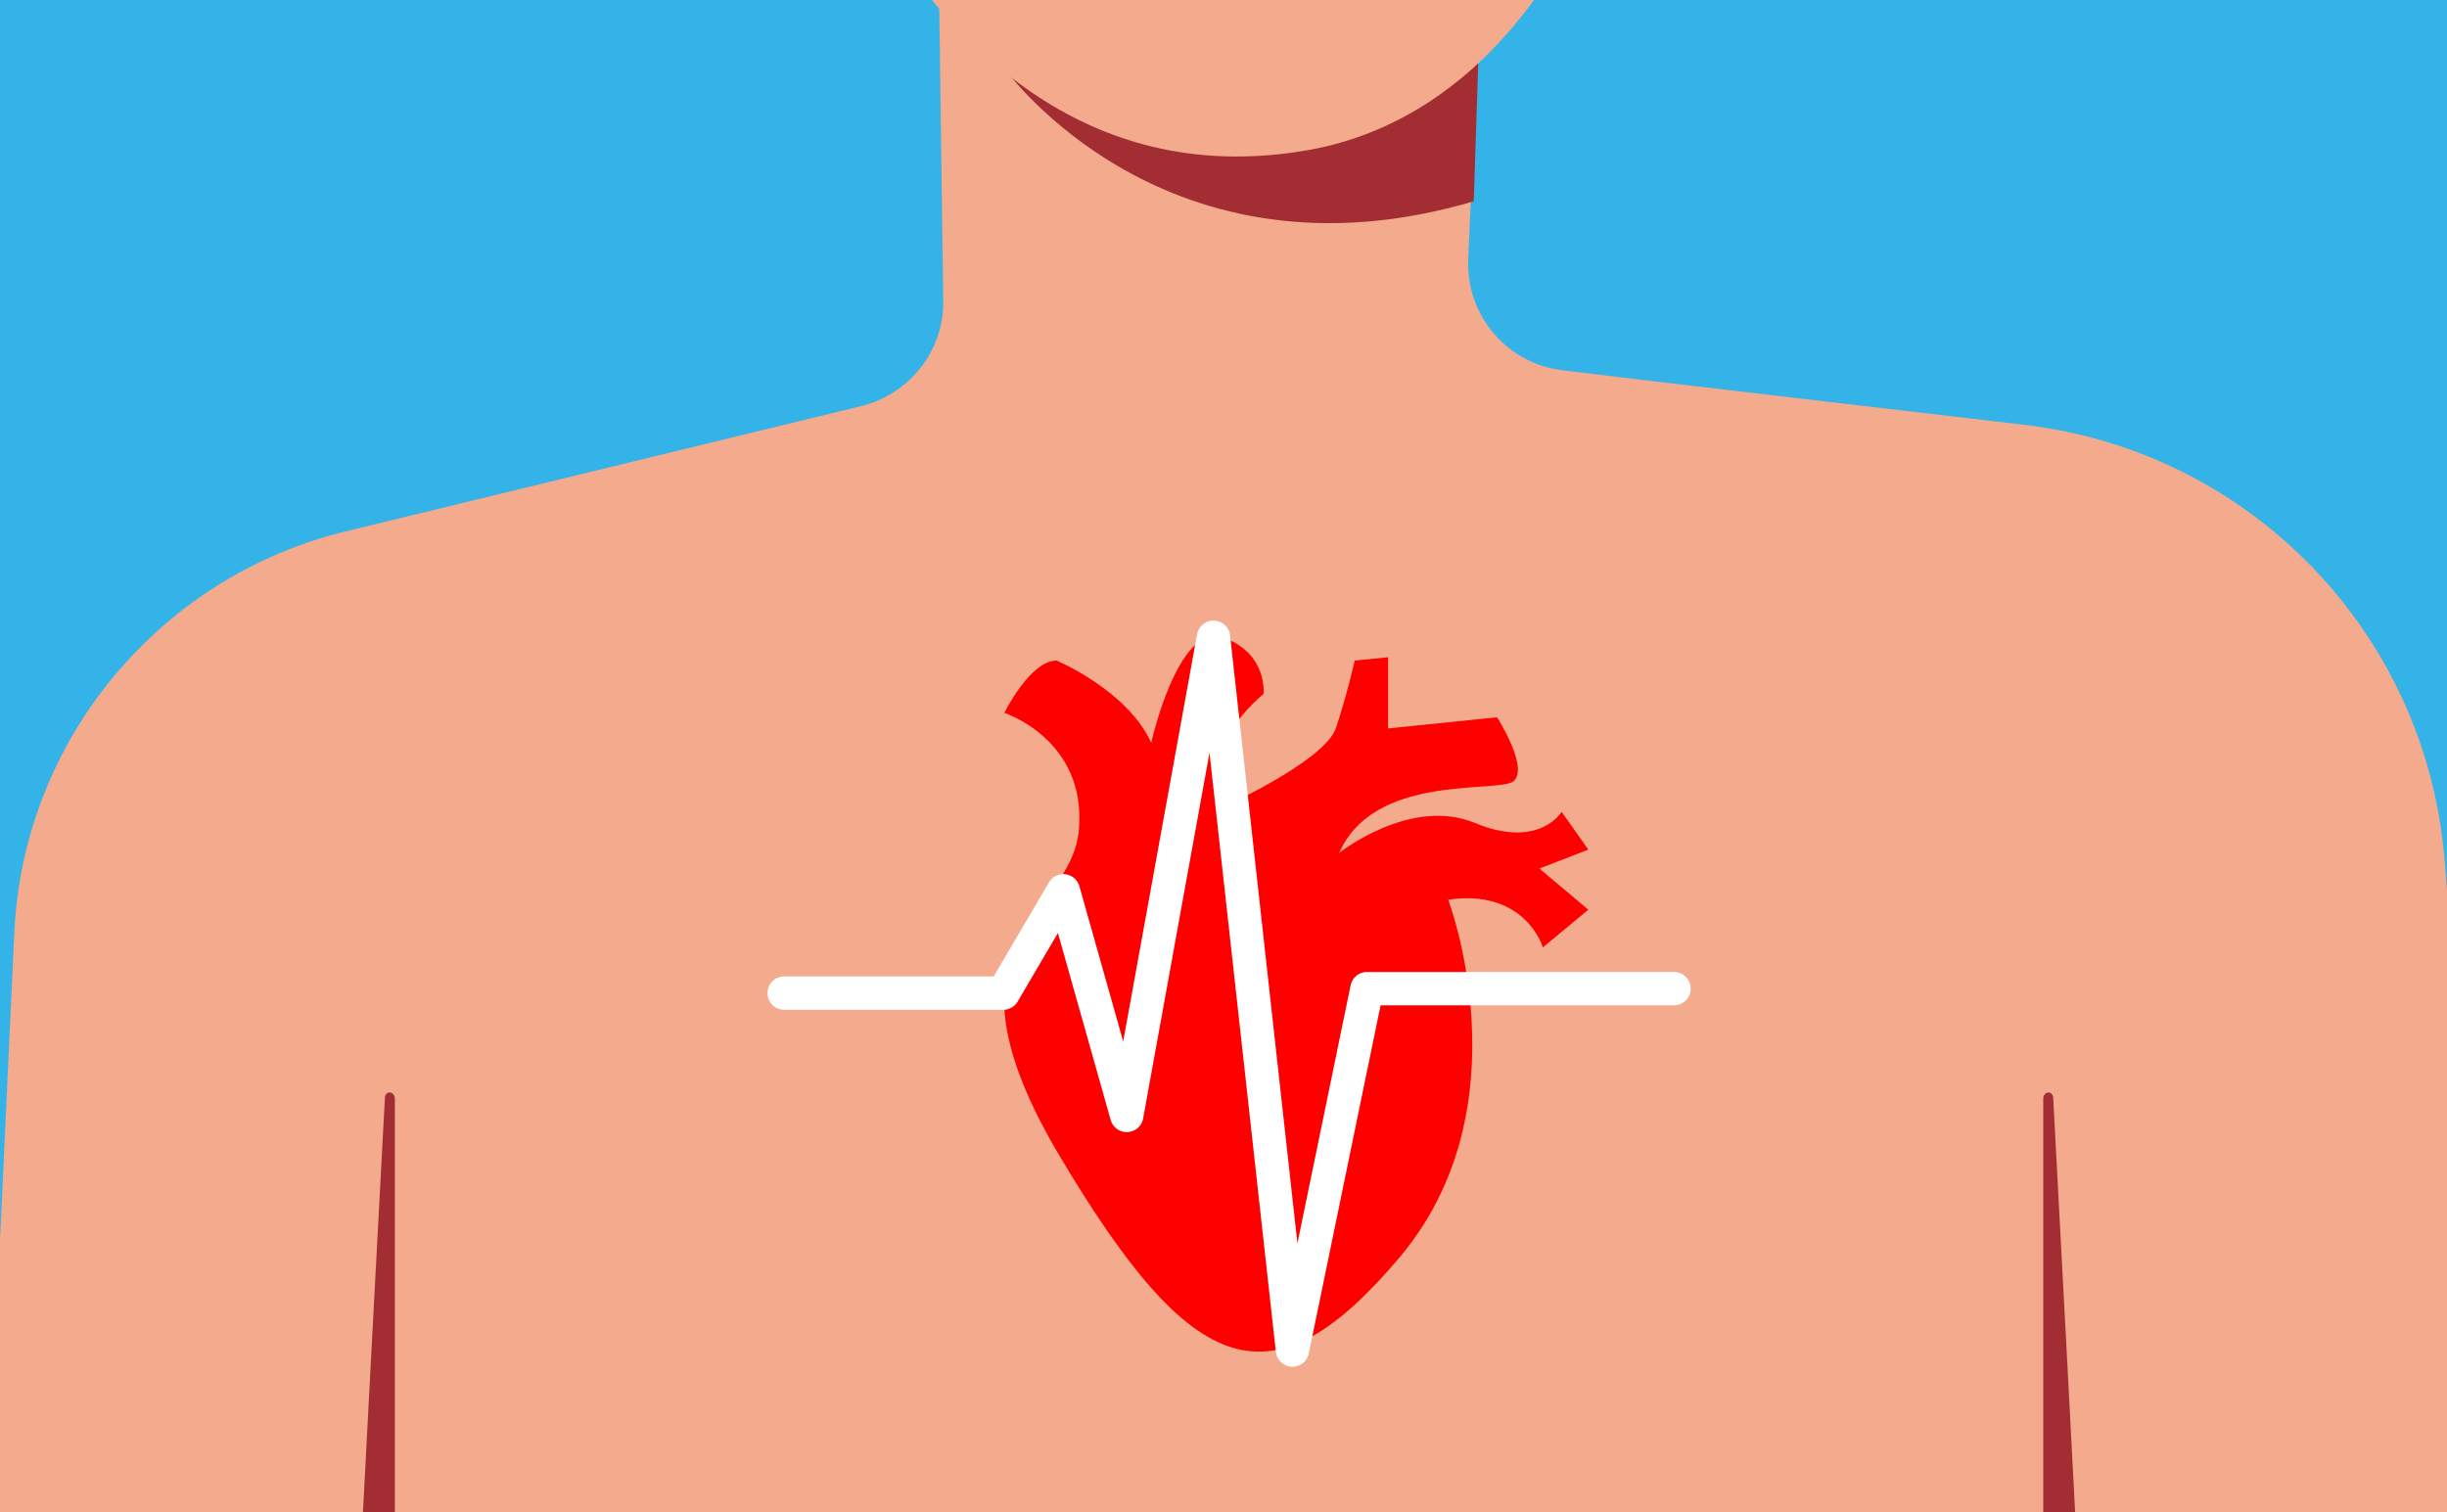
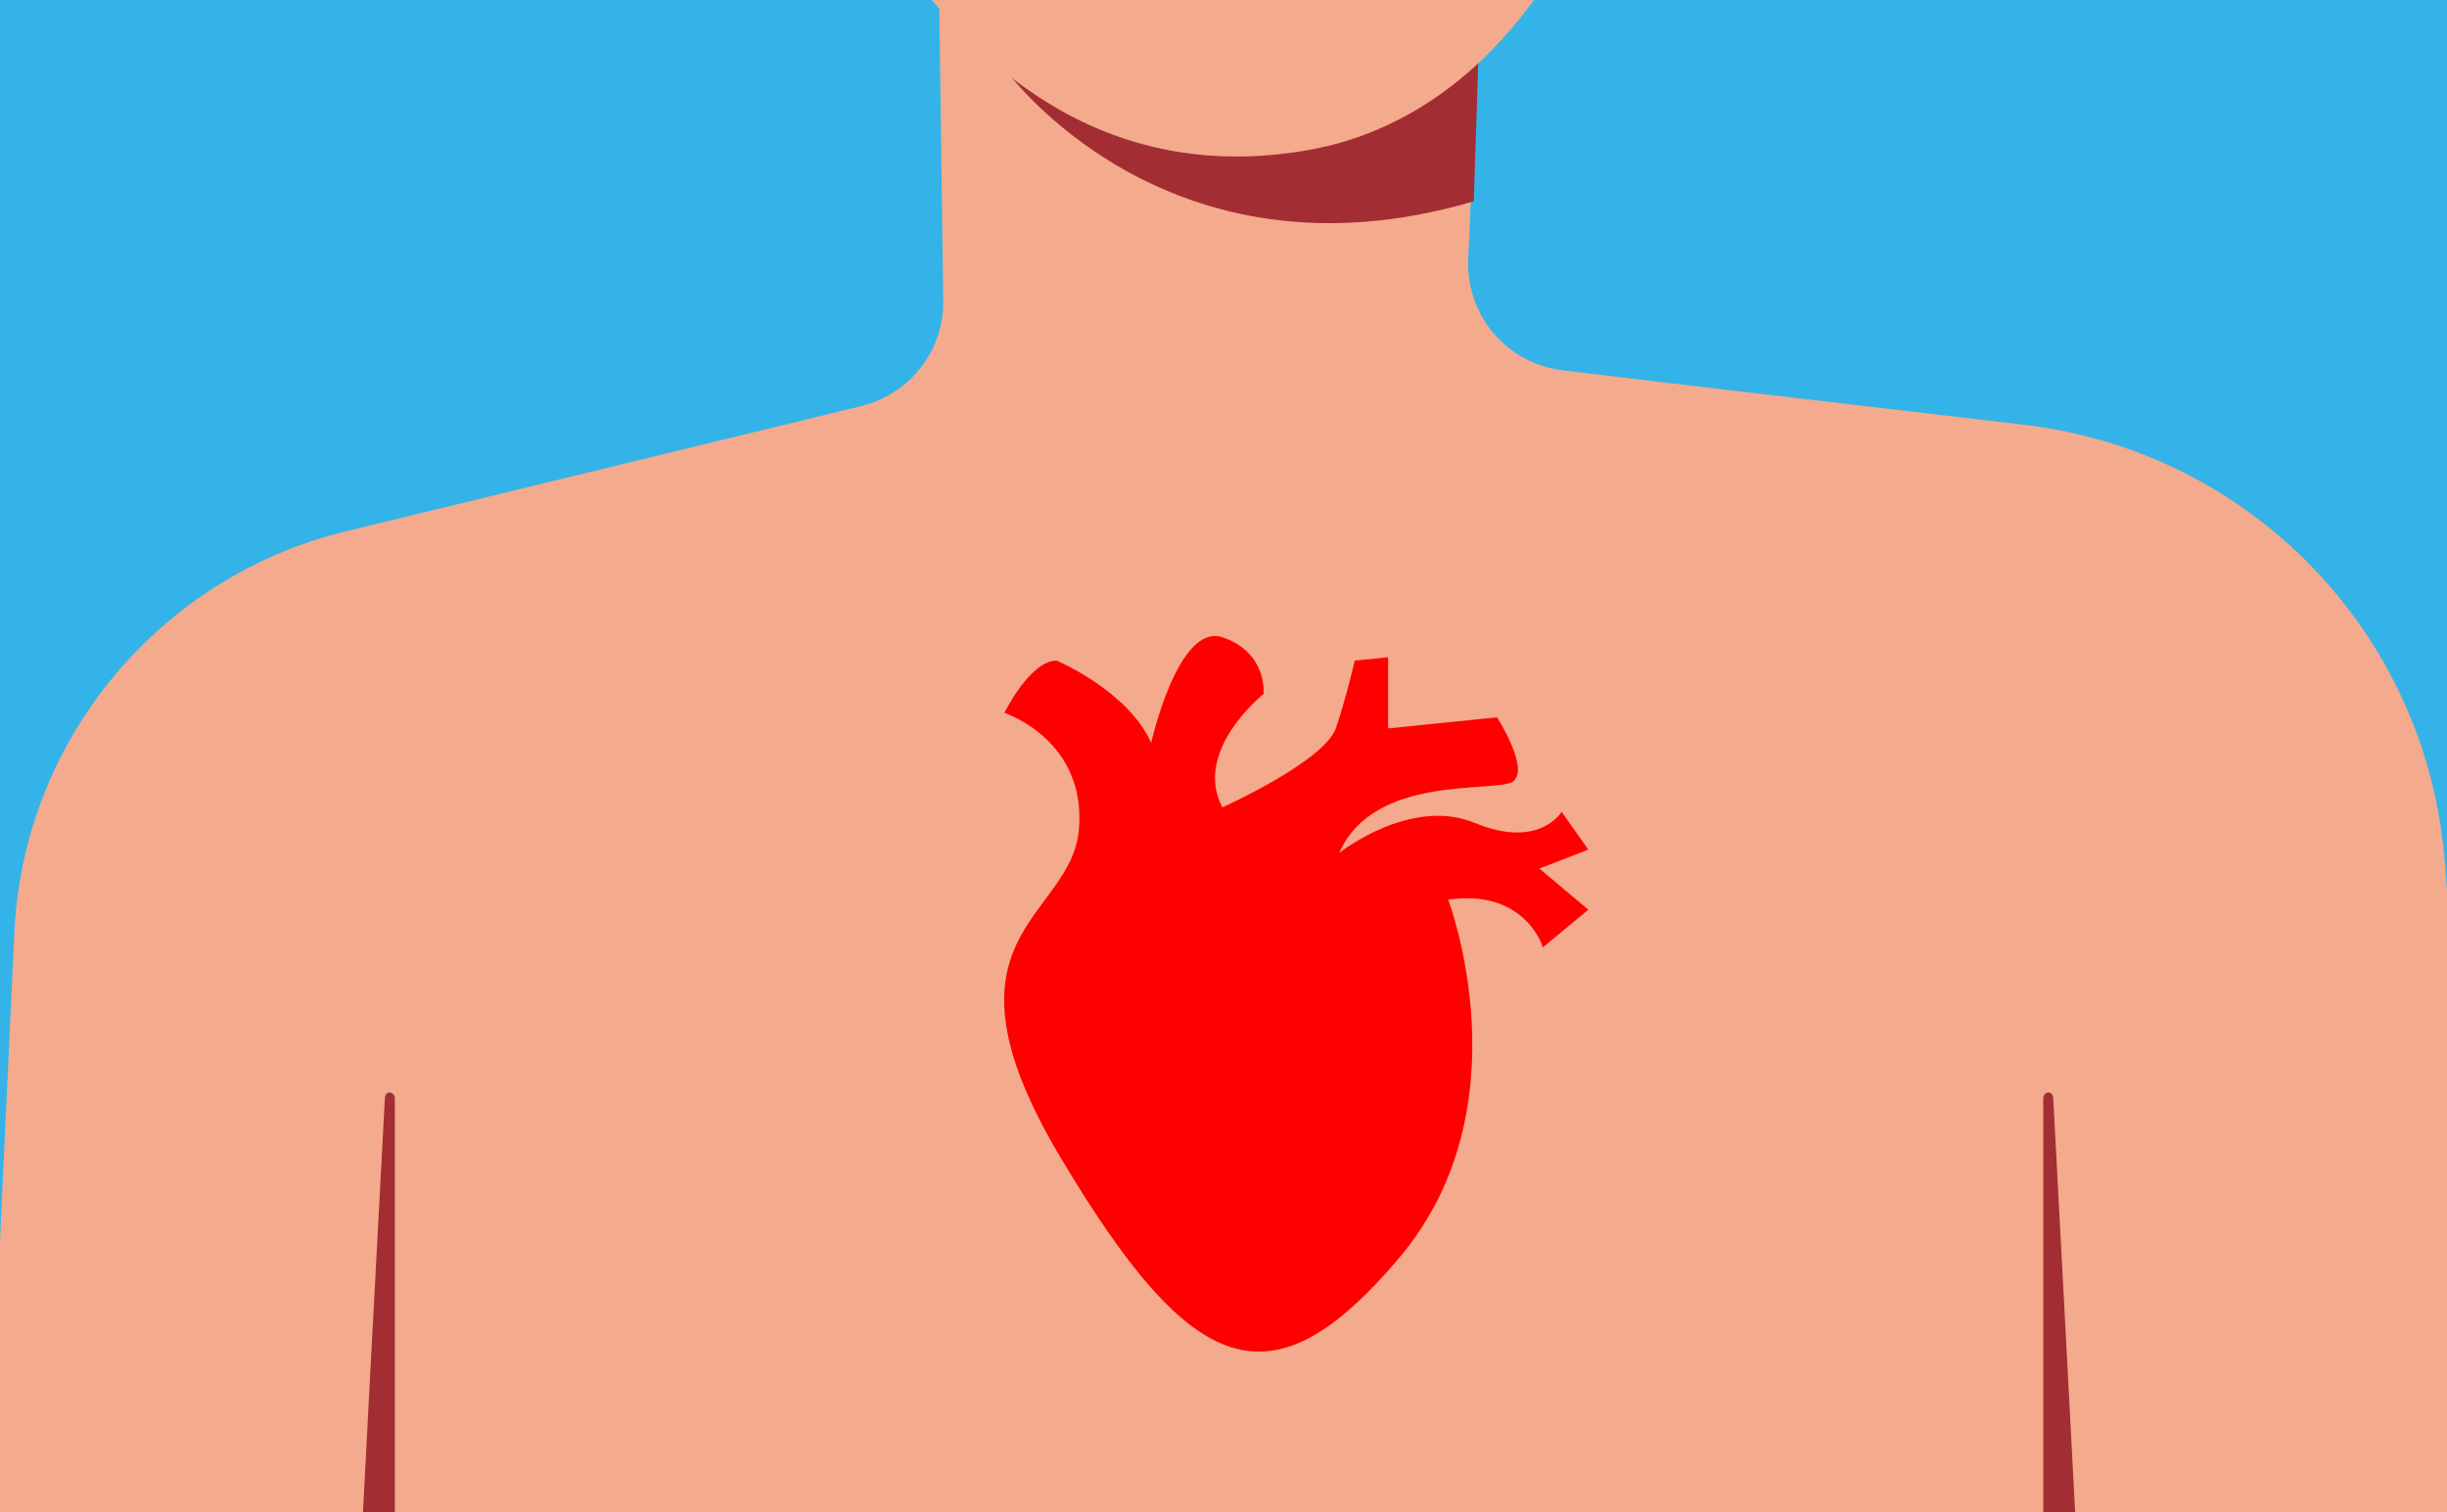
<svg xmlns="http://www.w3.org/2000/svg" xmlns:xlink="http://www.w3.org/1999/xlink" version="1.1" x="0px" y="0px" viewBox="0 0 220 136" style="enable-background:new 0 0 220 136;" xml:space="preserve">
  <rect x="0" y="0" width="220" height="136" fill="#333333" stroke="none" />
  <style type="text/css">
	.st0{clip-path:url(#SVGID_00000003813584455040095950000000742091223698631092_);fill:#FF0000;}
	.st1{clip-path:url(#SVGID_00000003813584455040095950000000742091223698631092_);fill:#F4AB8A;}
	.st2{clip-path:url(#SVGID_00000003813584455040095950000000742091223698631092_);fill:#A32C33;}
	.st3{clip-path:url(#SVGID_00000003813584455040095950000000742091223698631092_);fill:#FFFFFF;}
	.st4{clip-path:url(#SVGID_00000003813584455040095950000000742091223698631092_);}
	.st5{clip-path:url(#SVGID_00000053527481899892790120000016584614468601846700_);}
	.st6{fill:#F4AB8A;}
	.st7{fill:#A32C33;}
	.st8{fill:#FF0000;}
	.st9{fill:none;stroke:#000000;stroke-width:3;stroke-miterlimit:10;}
	.st10{fill:#FFFFFF;}
	.st11{fill:none;stroke:#000000;stroke-width:5;stroke-miterlimit:10;}
	
		.st12{clip-path:url(#SVGID_00000152258875247424557000000014049503516478627227_);fill:none;stroke:#000000;stroke-width:5;stroke-miterlimit:10;}
	.st13{clip-path:url(#SVGID_00000009587056230116498140000010800733440720820880_);fill:#F4AB8A;}
	
		.st14{clip-path:url(#SVGID_00000009587056230116498140000010800733440720820880_);fill:none;stroke:#FFFFFF;stroke-width:0.5;stroke-linecap:round;stroke-miterlimit:10;}
	.st15{clip-path:url(#SVGID_00000009587056230116498140000010800733440720820880_);fill:#FFFFFF;}
	.st16{clip-path:url(#SVGID_00000009587056230116498140000010800733440720820880_);}
	.st17{clip-path:url(#SVGID_00000009587056230116498140000010800733440720820880_);fill:#343333;}
	
		.st18{clip-path:url(#SVGID_00000009587056230116498140000010800733440720820880_);fill:none;stroke:#FF0000;stroke-width:1.5;stroke-linecap:round;stroke-miterlimit:10;}
	.st19{clip-path:url(#SVGID_00000009587056230116498140000010800733440720820880_);fill:none;stroke:#E30613;stroke-miterlimit:10;}
	
		.st20{clip-path:url(#SVGID_00000009587056230116498140000010800733440720820880_);fill:none;stroke:#E30613;stroke-width:1.5;stroke-linecap:round;stroke-miterlimit:10;}
	.st21{clip-path:url(#SVGID_00000009587056230116498140000010800733440720820880_);fill:#FF0000;}
	.st22{opacity:0.5;clip-path:url(#SVGID_00000022557121912845367970000001091052417396113031_);}
	.st23{opacity:0.76;fill:#FFFFFF;}
	.st24{fill:#A22E33;}
	.st25{fill:#F4AA8C;}
	.st26{clip-path:url(#SVGID_00000101822498494060088520000011116116982412701113_);fill:#F4AA8C;}
	.st27{clip-path:url(#SVGID_00000101822498494060088520000011116116982412701113_);fill:#FF0000;}
	.st28{clip-path:url(#SVGID_00000101822498494060088520000011116116982412701113_);fill:#FFFFFF;}
	.st29{clip-path:url(#SVGID_00000101822498494060088520000011116116982412701113_);}
	.st30{clip-path:url(#SVGID_00000033356535680142805130000007804201374095726999_);}
	.st31{fill:none;stroke:#000000;stroke-width:1.417;stroke-linecap:round;stroke-linejoin:round;}
	.st32{fill:none;stroke:#FFFFFF;stroke-width:3;stroke-linecap:round;stroke-linejoin:round;stroke-miterlimit:10;}
</style>
  <g id="Calque_2">
    <g>
      <defs>
        <rect id="SVGID_1_" width="220" height="135.7" />
      </defs>
      <use xlink:href="#SVGID_1_" style="overflow:visible;fill:#34B3E8;" />
      <clipPath id="SVGID_00000160894887229726069500000008108167435710490551_">
        <use xlink:href="#SVGID_1_" style="overflow:visible;" />
      </clipPath>
    </g>
    <g>
      <defs>
        <rect id="SVGID_00000168094113498382779910000004742512210362409387_" width="220" height="135.7" />
      </defs>
      <use xlink:href="#SVGID_00000168094113498382779910000004742512210362409387_" style="overflow:visible;fill:#34B3E8;" />
      <clipPath id="SVGID_00000155864573823148225960000013812347634125965464_">
        <use xlink:href="#SVGID_00000168094113498382779910000004742512210362409387_" style="overflow:visible;" />
      </clipPath>
    </g>
  </g>
  <g id="Calque_1">
    <g>
      <defs>
        <rect id="SVGID_00000020366712176496180210000015289721906746766776_" width="220" height="136" />
      </defs>
      <use xlink:href="#SVGID_00000020366712176496180210000015289721906746766776_" style="overflow:visible;fill:#34B3E8;" />
      <clipPath id="SVGID_00000119819893038173695030000014263900626838835339_">
        <use xlink:href="#SVGID_00000020366712176496180210000015289721906746766776_" style="overflow:visible;" />
      </clipPath>
      <g style="clip-path:url(#SVGID_00000119819893038173695030000014263900626838835339_);">
        <path class="st25" d="M219.8,77.5c-1.6-20.5-17.4-36.9-37.8-39.3c-15.2-1.8-31.7-3.7-41.5-4.9c-5-0.6-8.7-4.9-8.5-10l1.8-40.5     l-1.9-8c1.6,0.3,3.2-0.8,3.5-2.4c0.3-1.7-1-3.4-2.7-3.6c-0.8-0.1-1.5,0.2-2.1,0.6l-0.5-2.2l6.5-0.5c-2.9-1.7-5.3-1.5-6.9-0.9     l-9.5-39.1l-36,55.6L84.8,27c0.1,4.5-3,8.4-7.3,9.5L31,47.8C14.3,51.9,2.2,66.5,1.3,83.6L-4,197.4l230.9,45.8     C232.5,240.4,226.1,159.2,219.8,77.5z" />
        <path class="st31" d="M112.7,8.3c0,0,8.1,5.1,14.9-2.2" />
        <path class="st24" d="M132.5,18.1l0.6-18.5c0,0-32.5,16.5-42.7,6.7C90.4,6.2,104.7,26.3,132.5,18.1z" />
        <path class="st25" d="M94.3-74.2c0,0,38.1-3.4,49.8,14.5s3.6,68.5-27.1,73.3c-38.8,6.2-50.1-50.4-50.1-50.4s0.9-7.5,4-8.7     C80.6-49.5,95.2-54.7,94.3-74.2z" />
        <path class="st24" d="M30.3,182.3c0-2.4,2.8-55.4,4.3-83.5c0-0.8,0.9-0.7,0.9,0v83.5" />
        <path class="st24" d="M188.9,182.3c0-2.4-2.8-55.4-4.3-83.5c0-0.8-0.9-0.7-0.9,0v83.5" />
      </g>
    </g>
    <path class="st8" d="M130.2,80.9c0,0,7.1,18.6-4.4,32.2S107.2,124,95.3,104s1-21.3,1.7-29.4c0.7-8.1-6.7-10.5-6.7-10.5   s2.3-4.7,4.7-4.7c0,0,6.4,2.7,8.5,7.4c0,0,2.4-10.8,6.4-9.5c4.1,1.4,3.7,5.1,3.7,5.1s-6.4,5.1-3.7,10.2c0,0,9.1-4.1,10.2-7.1   c1-3,1.7-6.1,1.7-6.1l3-0.3v6.4l9.8-1c0,0,3,4.7,1.4,5.8c-1.7,1-12.5-0.7-15.6,6.4c0,0,6.4-5.1,12.2-2.7c5.8,2.4,7.8-1,7.8-1   l2.4,3.4l-4.4,1.7l4.4,3.7l-4.1,3.4C138.7,85,137,79.9,130.2,80.9z" />
-     <polyline class="st32" points="70.5,89.3 90.2,89.3 95.6,80.1 101.3,100.3 109.1,57.3 116.2,121.4 122.9,88.9 150.5,88.9  " />
  </g>
</svg>